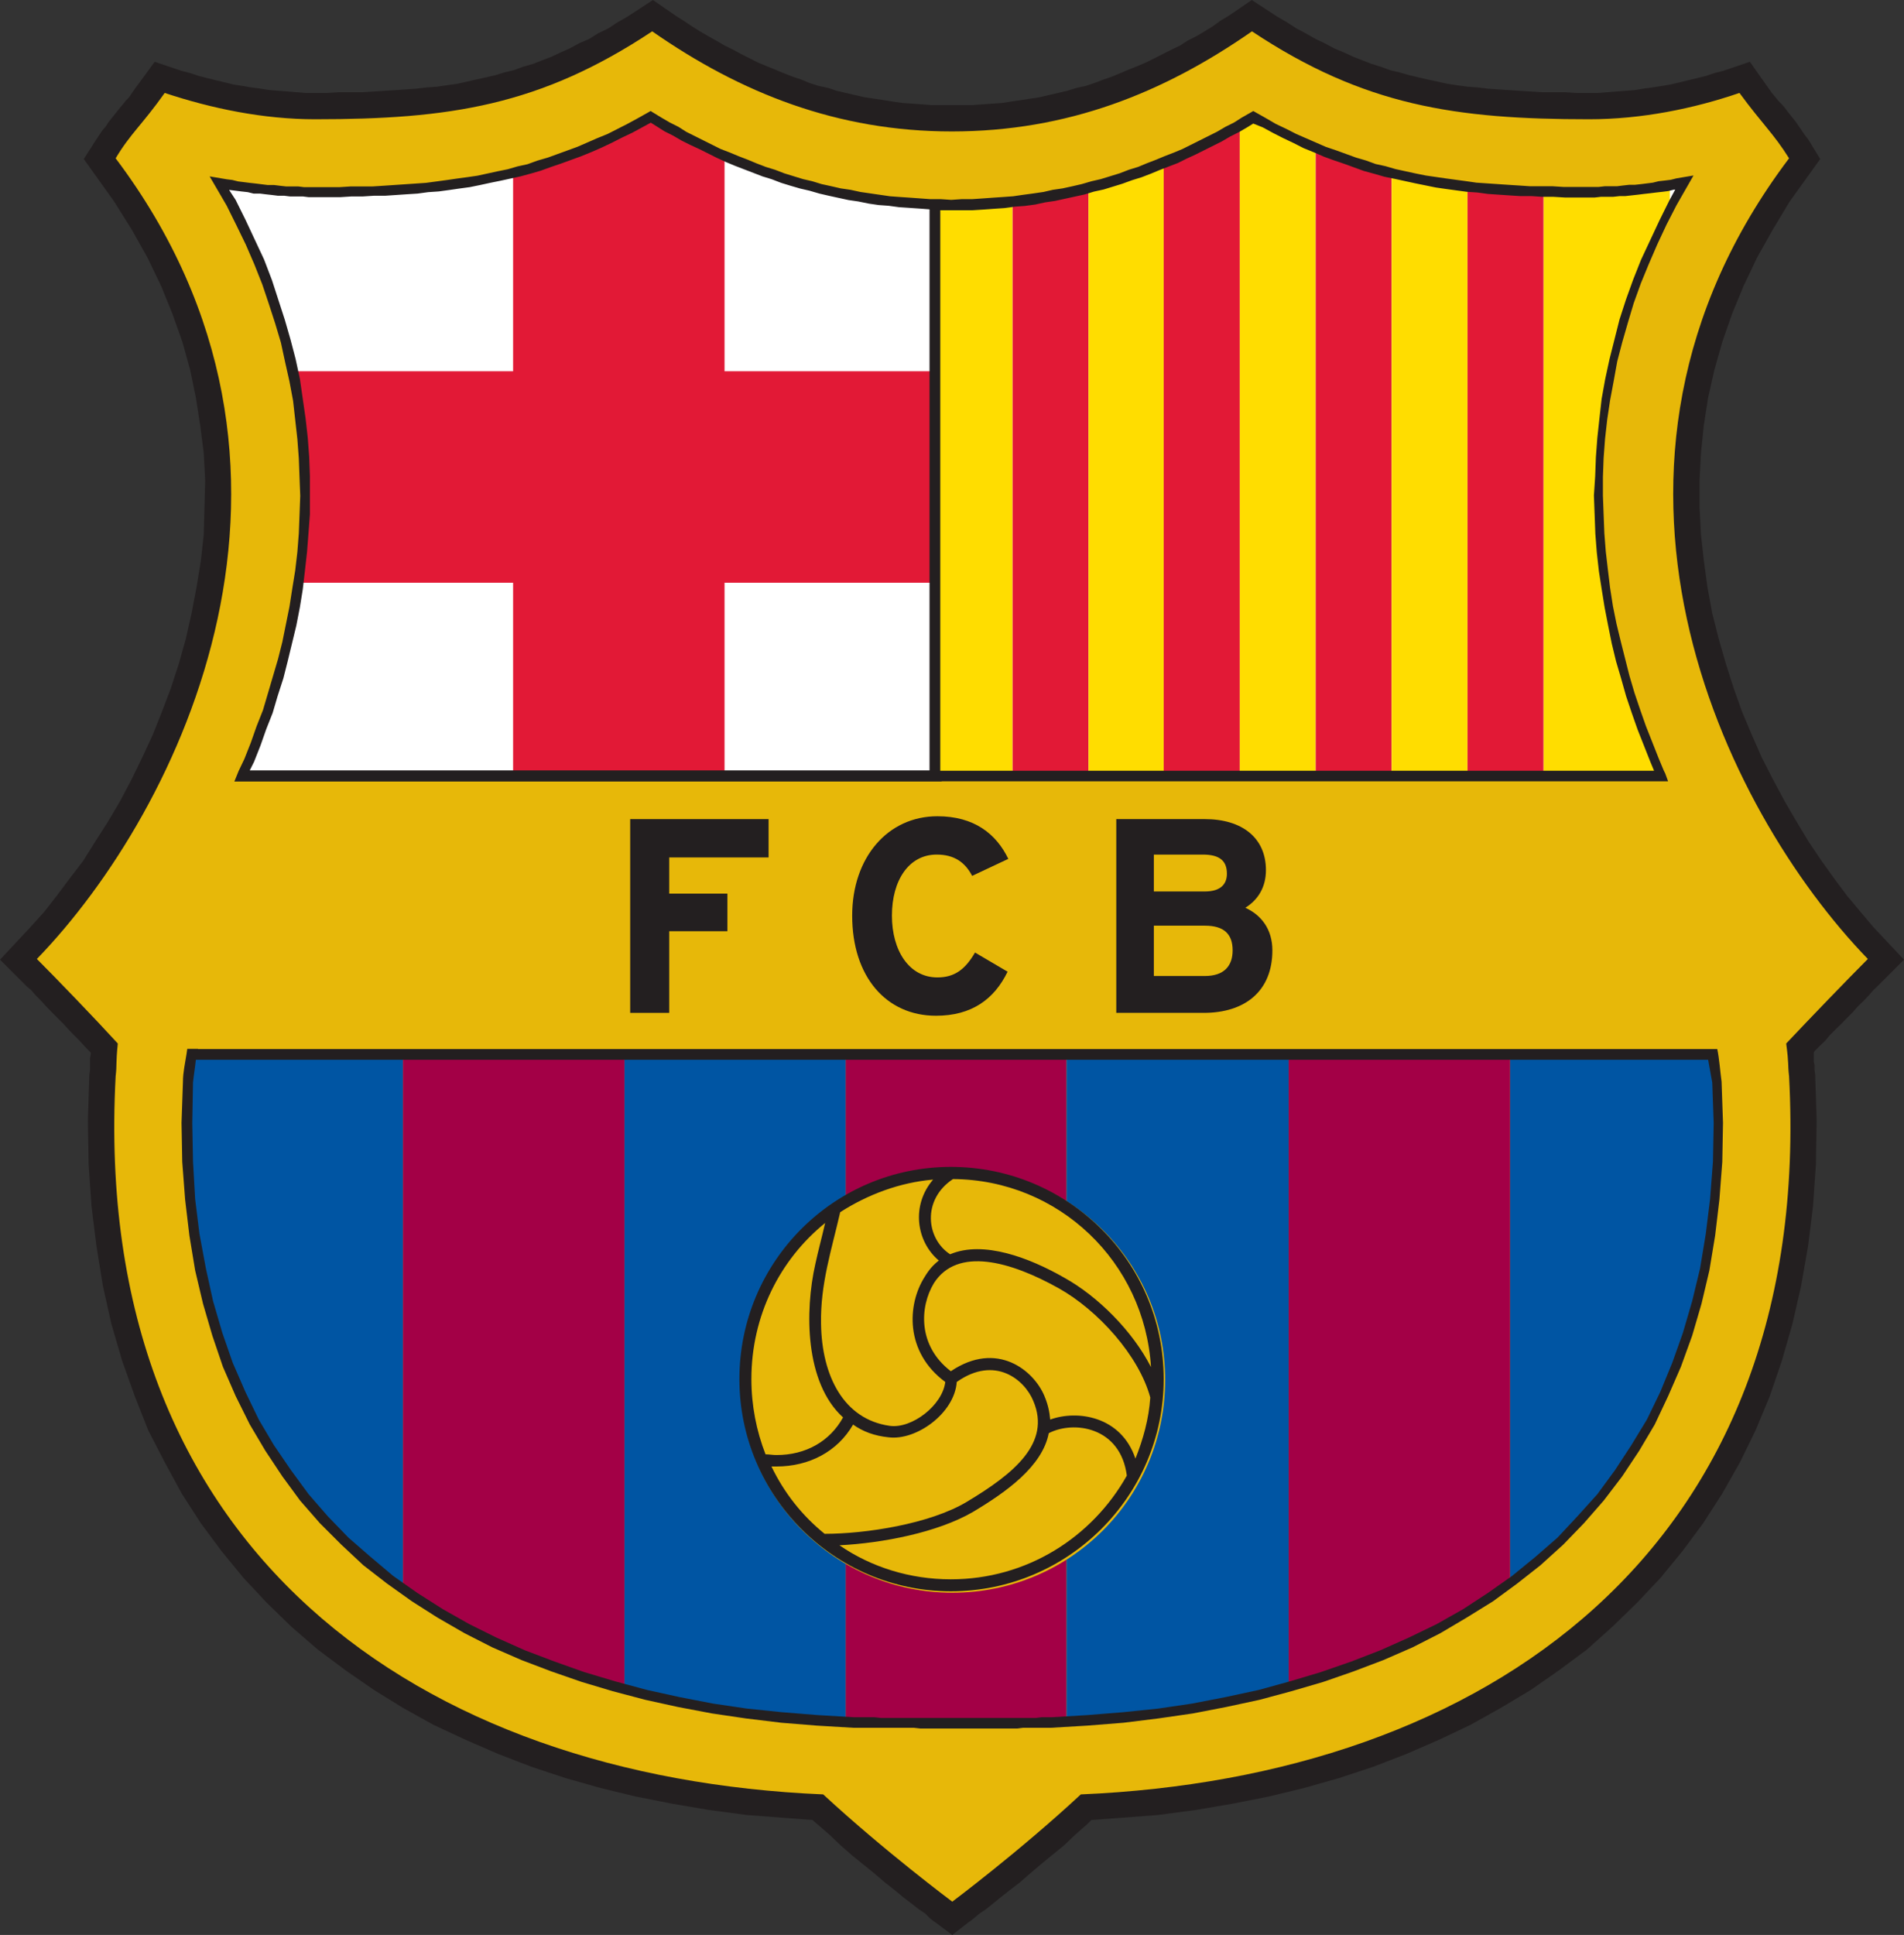
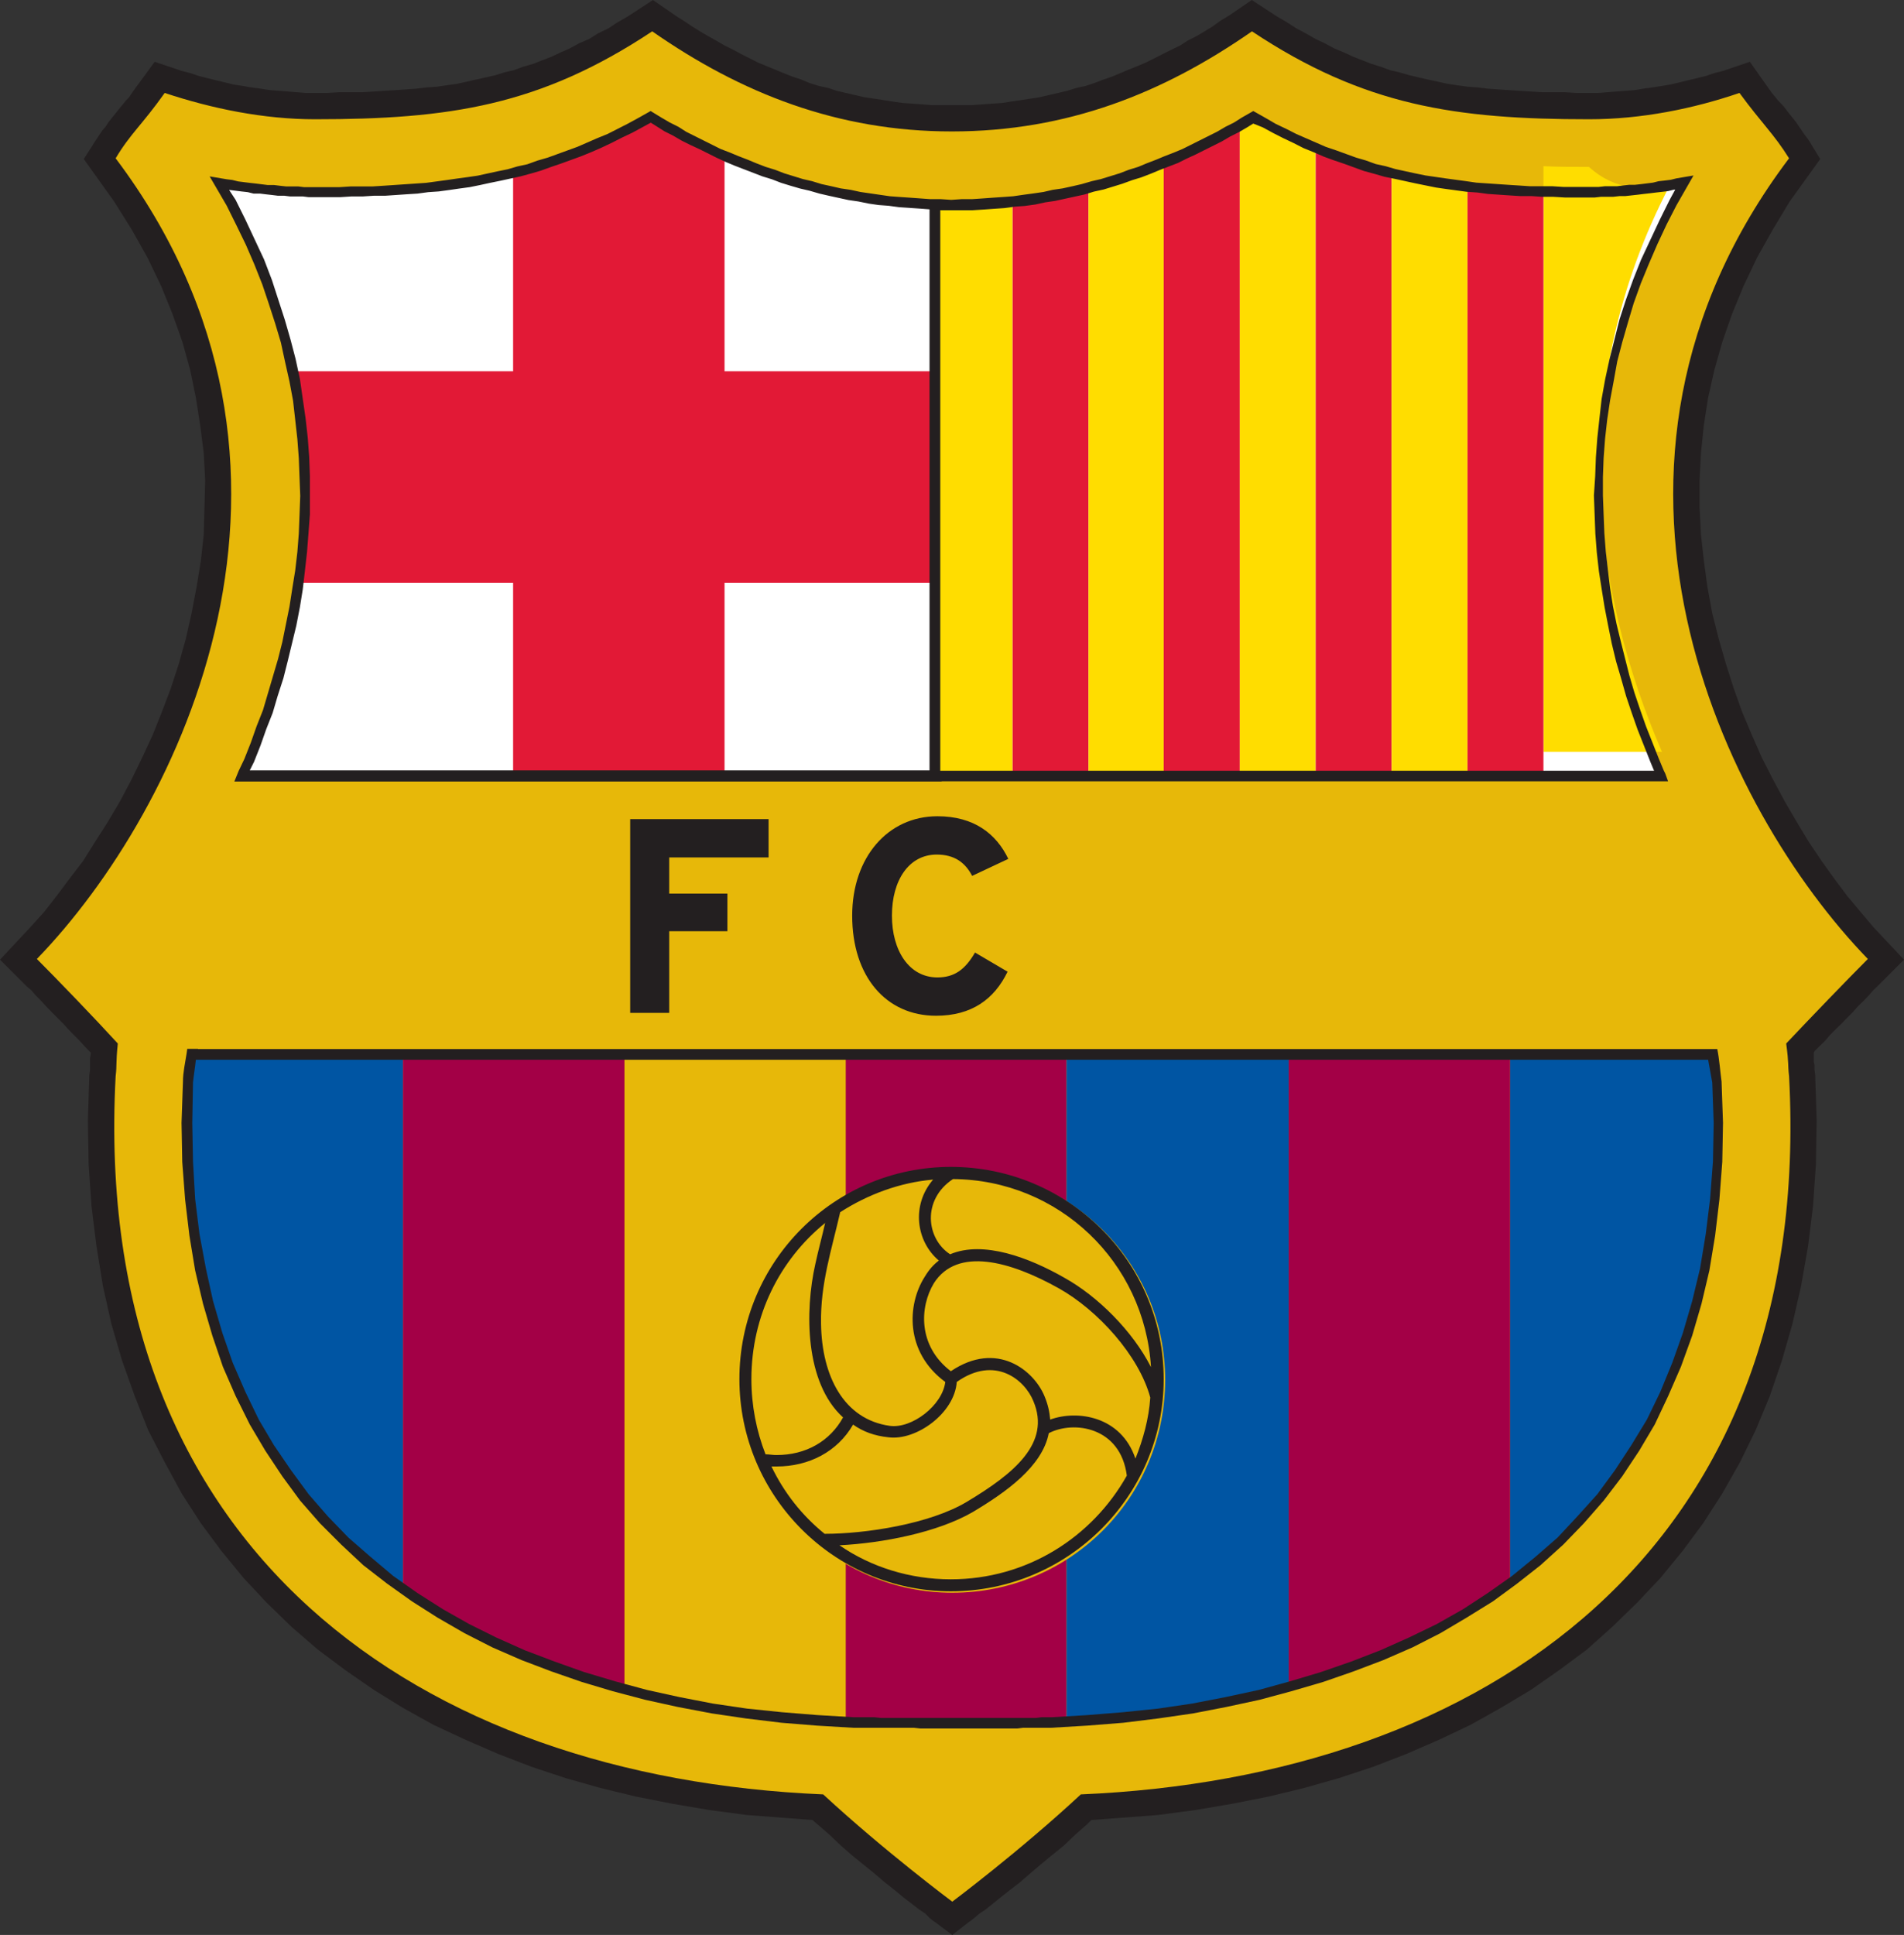
<svg xmlns="http://www.w3.org/2000/svg" id="Layer_1" x="0px" y="0px" viewBox="0 0 1063.5 1080.5" style="enable-background:new 0 0 1063.5 1080.5;">
  <rect x="0" y="0" width="1063.5" height="1080.5" fill="#333333" stroke="none" />
  <style type="text/css">
	.st0{fill-rule:evenodd;clip-rule:evenodd;fill:#231F20;}
	.st1{fill-rule:evenodd;clip-rule:evenodd;fill:#E7B809;}
	.st2{fill-rule:evenodd;clip-rule:evenodd;fill:#0055A3;}
	.st3{fill-rule:evenodd;clip-rule:evenodd;fill:#A30046;}
	.st4{fill-rule:evenodd;clip-rule:evenodd;fill:#FFFFFF;}
	.st5{fill-rule:evenodd;clip-rule:evenodd;fill:#E21936;}
	.st6{fill-rule:evenodd;clip-rule:evenodd;fill:#FFDD00;}
</style>
  <polygon class="st0" points="504.6,1059.5 499.8,1055.5 494.3,1051.2 488.7,1046.4 482.4,1041.3 476,1036.1 469.7,1030.6   463.4,1024.6 456.6,1018.7 453.8,1016.3 438,1015.1 417,1013.5 396,1010.7 375.4,1007.2 355.1,1003.2 335.3,998.4 315.9,992.9   296.9,986.6 278.2,979.4 260,971.5 242.2,963.2 225.1,953.7 208.9,943.7 193,932.7 177.6,921.2 162.9,908.5 149,895 136,881.1   123.7,866.1 112.2,850.6 101.5,834 92,816.5 82.8,798.7 75.3,779.7 68.2,759.8 62.2,739.2 57.5,718.2 53.9,696 51.1,673.4 49.5,650   49.1,625.5 49.9,600.1 50.3,597.3 50.3,596.1 50.3,594.6 50.3,593 50.3,591 50.7,588.6 50.7,587.8 49.9,587 47.2,584.2 44.4,581.1   41.2,577.9 38.1,574.7 35.3,571.6 32.1,568.4 28.9,565.2 25.8,562 23,558.9 20.2,556.1 17.4,552.9 14.7,550.6 12.3,548.2 0,535.9   17,517.7 24.6,509.3 31.7,500.2 38.8,490.7 46.4,480.8 53.1,470.1 60.2,459 67,447.5 73.3,435.6 79.3,423.3 85.2,410.6 90.4,397.6   95.5,384.1 99.9,370.6 103.8,356.7 107,342.5 109.8,327.8 112.2,313.1 113.8,298.5 114.2,283.4 114.6,268.3 113.8,252.9   111.8,237.4 109.4,222 106.2,206.5 101.9,191 96.3,175.2 90,159.7 82.4,143.9 73.7,128.4 63.8,112.6 46.8,88.8 53.9,77.7 55.5,75.3   57.1,72.9 59.1,70.6 60.6,68.2 62.2,66.2 63.8,64.2 65.4,62.2 67,60.2 68.6,58.3 70.2,56.3 72.1,54.3 73.7,51.9 75.7,49.1   77.7,46.4 86.4,34.5 101.5,39.6 106.2,40.8 111,42.4 115.7,43.6 120.5,44.8 125.6,46 130.4,47.2 135.6,48 140.3,48.8 145.5,49.5   150.6,50.3 155.8,50.7 160.9,51.1 165.7,51.5 170.8,51.9 176,51.9 182.7,51.9 189.5,51.5 196.2,51.5 202.5,51.5 208.9,51.1   214.8,50.7 221.2,50.3 227.1,49.9 232.7,49.5 238.6,48.8 244.2,48.4 249.7,47.6 255.3,46.8 260.8,45.6 266,44.4 271.5,43.2   276.7,42 281.8,40.4 287,39.2 292.1,37.3 297.7,35.7 302.8,33.7 308,31.7 313.1,29.3 318.3,27 323.4,24.2 329,21.8 334.1,18.6   339.7,15.9 345.2,12.3 350.8,9.1 364.7,0 377.3,8.7 381.7,11.5 386.5,14.7 390.8,17.4 395.6,20.2 399.9,22.6 404.7,25.4 409.4,27.7   413.8,30.1 418.6,32.5 423.3,34.9 428.1,36.9 432.8,38.8 437.6,40.8 442.7,42.8 447.5,44.4 452.3,46.4 457.4,48 462.6,49.1   467.3,50.7 472.5,51.9 477.6,53.1 482.8,54.3 488.3,55.1 493.5,55.9 498.6,56.7 504.2,57.5 509.7,57.9 515.3,58.3 520.4,58.7   526,58.7 531.5,58.7 537.5,58.7 543,58.7 548.6,58.3 554.1,57.9 559.7,57.5 564.8,56.7 570.4,55.9 575.5,55.1 580.7,54.3   585.8,53.1 591,51.9 596.1,50.7 601.3,49.1 606.4,48 611.2,46.4 616.4,44.4 621.1,42.8 625.9,40.8 630.6,38.8 635.4,36.9   640.1,34.9 644.9,32.5 649.6,30.1 654.4,27.7 659.2,25.4 663.5,22.6 668.3,20.2 673,17.4 677.4,14.7 681.8,11.5 686.5,8.7 699.2,0   713.1,9.1 718.6,12.3 724.2,15.9 729.3,18.6 734.9,21.8 740,24.2 745.2,27 750.7,29.3 755.9,31.7 761,33.7 766.2,35.7 771.3,37.3   776.5,39.2 781.6,40.4 787.2,42 792.3,43.2 797.5,44.4 803,45.6 808.6,46.8 813.7,47.6 819.7,48.4 825.2,48.8 830.8,49.5   836.7,49.9 842.7,50.3 848.6,50.7 855,51.1 861.3,51.5 867.6,51.5 874,51.5 880.7,51.9 887.5,51.9 892.6,51.9 897.8,51.5   902.9,51.1 908.1,50.7 913.2,50.3 918,49.5 923.1,48.8 928.3,48 933,47.2 938.2,46 943,44.8 948.1,43.6 952.9,42.4 957.6,40.8   962.4,39.6 977.4,34.5 985.8,46.4 987.7,49.1 989.7,51.9 991.7,54.3 993.3,56.3 995.3,58.3 996.9,60.2 998.4,62.2 1000,64.2   1001.6,66.2 1003.2,68.2 1004.8,70.6 1006.4,72.9 1008,75.3 1009.9,77.7 1016.7,88.8 999.6,112.6 990.1,128.4 981.4,143.9   973.9,159.7 967.5,175.2 962,191 957.6,206.5 954.1,222 951.7,237.4 950.1,252.9 949.3,268.3 949.3,283.4 950.1,298.5 951.7,313.1   953.7,327.8 956.4,342.5 960,356.7 964,370.6 968.3,384.1 973.1,397.6 978.6,410.6 984.2,423.3 990.5,435.6 996.9,447.5 1003.6,459   1010.3,470.1 1017.5,480.8 1024.6,490.7 1031.7,500.2 1039.3,509.3 1046.4,517.7 1063.5,535.9 1051.2,548.2 1048.8,550.6   1046.4,552.9 1043.6,556.1 1040.9,558.9 1037.7,562 1034.9,565.2 1031.7,568.4 1028.6,571.6 1025.4,574.7 1022.2,577.9   1019.5,581.1 1016.3,584.2 1013.5,587 1013.1,587.8 1013.1,588.6 1013.1,591 1013.1,593 1013.5,594.6 1013.5,596.1 1013.5,597.3   1013.9,600.1 1014.7,625.5 1014.3,650 1012.7,673.4 1009.9,696 1006,718.2 1001.2,739.2 995.3,759.8 988.5,779.7 980.6,798.7   971.9,816.5 962,834 951.3,850.6 939.8,866.1 927.5,881.1 914.4,895 900.5,908.5 886.3,921.2 870.8,932.7 855,943.7 838.3,953.7   821.3,963.2 803.8,971.5 785.6,979.4 767,986.6 747.9,992.9 728.5,998.4 708.7,1003.2 688.5,1007.2 667.9,1010.7 646.9,1013.5   625.9,1015.1 609.6,1016.3 607.2,1018.7 600.5,1024.6 594.2,1030.6 587.4,1036.1 581.1,1041.3 575.1,1046.4 569.6,1051.2   564,1055.5 558.9,1059.5 554.5,1063.1 550.6,1066.2 547,1068.6 544.2,1071 542.2,1072.6 541,1073.4 531.9,1080.5 522.4,1073.4   521.2,1072.6 519.2,1071 516.9,1068.6 513.3,1066.2 509.3,1063.1" />
  <path class="st1" d="M531.9,1061.9c0,0-37.7-28.1-72.1-59.9C235.8,992.5,50.3,866.9,64.6,600.9c0.8-6.7,0-6.3,1.2-18.2  c-12.7-13.9-34.1-36.1-45.2-47.2c80.5-83.2,174-274.3,44-447.1C72.9,74.5,79.3,69.8,92,51.9c26.2,8.7,55.1,14.7,84,14.7  c74.9,0,125.6-7.5,188.3-49.1c49.5,34.5,103.5,55.9,167.3,55.9c64.6,0,118.1-21.4,167.7-55.9c62.6,41.6,113.8,49.1,188.3,49.1  c29.3,0,58.3-5.9,84-14.7c13.1,17.8,19,22.6,27.7,36.5c-130.4,172.8-36.5,363.9,44,447.1c-11.1,11.1-32.5,33.3-45.6,47.2  c1.6,11.9,0.8,11.5,1.6,18.2c14.3,266-171.2,391.6-395.6,401.1C569.6,1033.7,531.9,1061.9,531.9,1061.9z" />
  <path class="st2" d="M225.1,588.6v298.9c-79.7-57.1-126.8-149-120.1-283c0.8-7.5,1.2-7.9,2-15.9H225.1z" />
  <path class="st3" d="M348.8,588.6v354.7c-46.4-12.3-88.4-30.5-123.7-55.9V588.6H348.8z" />
-   <path class="st2" d="M472.5,588.6v373c-43.6-2-85.2-7.9-123.7-18.2V588.6H472.5z" />
  <path class="st3" d="M595.7,588.6v373c-2.8,0-5.9,0-8.7,0.4c-32.5,0.4-69.4,0-110.2,0c-1.6,0-2.8-0.4-4.4-0.4v-373H595.7z" />
  <path class="st2" d="M719.8,588.6v353.6c-38.4,10.7-80.1,17-124.1,19.4v-373H719.8z" />
  <path class="st3" d="M843.5,588.6v295.3c-35.3,26.2-77.3,45.6-123.7,58.3V588.6H843.5z" />
  <path class="st2" d="M843.5,883.9V588.6h113.4c0.4,7.9,1.2,8.3,1.6,15.9C965.2,735.7,920.4,826.8,843.5,883.9z" />
  <path class="st1" d="M413.4,770.5c0-65.4,53.5-118.1,118.5-118.1c65.8,0,118.9,52.7,118.9,118.1c0,65.8-53.1,118.9-118.9,118.9  C466.9,889.4,413.4,836.3,413.4,770.5z" />
  <path class="st0" d="M531.1,651.6c65.4,0,118.9,52.7,118.9,118.5c0,65.4-53.5,118.5-118.9,118.5c-65,0-118.1-53.1-118.1-118.5  C413,704.3,466.1,651.6,531.1,651.6L531.1,651.6z M470.9,791.5c-21.4-19.4-21.4-59.5-15.5-85.6c1.6-7.5,3.6-14.7,5.5-23  c-25.4,20.6-41.2,51.9-41.2,87.2c0,14.7,2.8,28.9,7.9,42c2,0,4,0.4,5.9,0.4C450.3,812.6,463.7,804.6,470.9,791.5L470.9,791.5z   M585.8,800.3c-3.6,18.6-23.8,32.9-42.4,44c-19.8,11.5-50.7,17.4-74.5,18.6c17.8,12.3,39.6,19,62.2,19c42.4,0,78.9-23.4,98.3-57.9  C625.9,796.7,599.7,793.1,585.8,800.3L585.8,800.3z M460.6,856.5c23,0,58.7-5.5,79.3-17.8c26.6-15.9,47.2-32.9,37.3-56.3  c-4.8-11.9-21.4-25.8-42.8-10.7c-1.2,17.4-22.6,32.9-38.1,30.9c-7.9-0.8-14.3-3.2-19.8-7.1c-8.7,15.1-24.6,23.4-42.8,23.4  c-0.8,0-2,0-2.8,0C438,833.6,447.9,846.2,460.6,856.5L460.6,856.5z M530.7,700.4c18.6-7.9,44.4,2,63.8,13.1  c18.6,10.3,38.1,29.7,48.4,49.9c-3.6-58.7-51.5-104.6-110.6-105C514.9,669.9,517.3,691.7,530.7,700.4L530.7,700.4z M528,771.7  c-22.6-16.6-21.4-43.2-11.5-58.7c2.4-4,4.8-6.7,7.9-9.1c-12.7-10.7-15.5-30.9-3.2-45.2c-18.6,1.6-36.5,8.3-51.9,18.2  c-4.8,21-11.1,40-10.7,62.2c0.4,29.3,12.7,53.5,38.4,57.1C509.3,797.9,526.4,784.8,528,771.7L528,771.7z M642.5,780.4  c-6.3-23.4-29.3-48.8-51.1-61c-27-15.1-56.7-23.4-69.8-2.8c-7.9,13.1-9.1,34.9,9.5,49.1c25.8-17.4,46.4-0.4,52.3,13.9  c2,4.8,2.8,8.7,3.2,13.1c15.1-5.5,39.6-2,47.6,21.8C638.5,803.8,641.7,792.3,642.5,780.4z" />
  <path class="st4" d="M135.2,433.6c40.8-93.5,56.3-214-12.7-331.4c17.4,3.2,35.3,4.8,53.5,4.8c70.2,0,125.6-6.3,187.9-41.2  c48.8,29.3,103.8,48.4,167.7,48.4c64.6,0,119.3-19,168.5-48.4c62.2,34.9,117.3,41.2,187.5,41.2c18.2,0,36.5-1.6,53.9-5.2  c-69,117.7-53.9,238.2-13.1,331.8H135.2z" />
  <path class="st5" d="M404.7,87.2v346.4H286.6V96.7c25.8-6.3,50.7-16.3,77.3-30.9C376.9,73.7,390.4,80.9,404.7,87.2z" />
  <path class="st5" d="M163.3,207.3h359.1v118.1H166.5C171.6,287.4,171.6,247.7,163.3,207.3z" />
-   <path class="st6" d="M932.7,103.5v13.9c-59.1,113-43.2,226.7-4.4,316.3h-66.2v-327c8.3,0.4,17,0.4,25.4,0.4  C902.9,107,918,105.8,932.7,103.5z" />
+   <path class="st6" d="M932.7,103.5c-59.1,113-43.2,226.7-4.4,316.3h-66.2v-327c8.3,0.4,17,0.4,25.4,0.4  C902.9,107,918,105.8,932.7,103.5z" />
  <path class="st6" d="M565.6,112.6v321.1h-42.4V114.2c2.8,0,5.5,0,8.3,0C543,114.2,554.5,113.4,565.6,112.6z" />
  <path class="st5" d="M608,104.6v329h-42.4V112.6C579.9,111,594.2,108.2,608,104.6z" />
  <path class="st6" d="M650,90.8v342.9h-42v-329C622.3,101.1,636.6,96.3,650,90.8z" />
  <path class="st5" d="M692.5,69.8v363.9H650V90.8C664.7,84.8,679,77.7,692.5,69.8z" />
  <path class="st6" d="M734.9,82.8v350.8h-42.4V69.8c2.8-1.2,5.2-2.8,7.5-4C711.9,72.5,723.4,78.1,734.9,82.8z" />
  <path class="st5" d="M777.3,96.7v336.9h-42.4V82.8C749.1,88.8,763.4,93.1,777.3,96.7z" />
  <path class="st6" d="M819.7,103.8v329.8h-42.4V96.7C791.5,99.9,805.4,102.3,819.7,103.8z" />
  <path class="st5" d="M862.1,106.6v327h-42.4V103.8C833.6,105.4,847.8,106.2,862.1,106.6z" />
  <polygon class="st0" points="429.3,478.8 429.3,457.4 352,457.4 352,565.6 373.8,565.6 373.8,520 406.3,520 406.3,499 373.8,499   373.8,478.8" />
  <path class="st0" d="M563.2,479.6c-6.7-13.9-19-23.8-39.6-23.8c-27.7,0-47.6,23-47.6,55.5c0,34.1,19,55.9,46.8,55.9  c19.8,0,32.5-9.1,40-24.6l-18.2-10.7c-5.5,9.5-11.5,13.9-21,13.9c-15.9,0-25.4-15.1-25.4-34.5c0-19.8,9.5-34.1,25-34.1  c9.9,0,15.9,4.4,19.8,11.9L563.2,479.6z" />
-   <path class="st0" d="M710.7,530.7c0-11.9-6.3-19.8-15.1-23.8c7.1-4.4,11.5-11.5,11.5-21c0-18.2-13.5-28.5-34.1-28.5h-49.5v108.2  h48.8C695.6,565.6,710.7,553.3,710.7,530.7L710.7,530.7z M685.3,487.9c0,5.9-3.6,9.9-12.3,9.9h-28.5v-20.6h27.3  C681.4,477.2,685.3,480.8,685.3,487.9L685.3,487.9z M688.5,530.7c0,8.7-4.8,14.3-15.5,14.3h-28.5v-28.1H673  C683.7,516.9,688.5,521.6,688.5,530.7z" />
  <path class="st0" d="M525.2,116.9v313.5h398.7l-2-4.8l-3.6-9.1l-3.6-9.1l-3.2-9.1l-3.2-9.5l-2.8-9.9l-2.8-9.5l-2.4-9.9l-2-9.9  l-2-10.3l-1.6-9.9l-1.6-10.3l-1.2-10.7l-0.8-10.3l-0.4-10.7l-0.4-10.7L891,266l0.4-10.7l0.8-10.7l1.2-11.1l1.2-10.7l2-11.1l2.4-11.1  l2.8-11.1l2.8-11.1l3.6-11.1l4-11.1l4.4-11.1l5.2-11.1l5.2-11.1l5.5-11.1l3.2-5.9H935l-3.2,0.8l-3.2,0.4l-3.6,0.4l-3.2,0.4l-3.6,0.4  l-3.2,0.4l-3.6,0.4l-3.6,0.4h-3.2l-3.6,0.4h-3.2h-3.6l-3.6,0.4h-3.6h-6.3h-6.3l-6.7-0.4h-6.3l-5.9-0.4h-6.3l-6.3-0.4l-5.9-0.4  l-5.9-0.4l-5.9-0.8l-5.9-0.4l-5.9-0.8l-5.9-0.8l-5.5-0.8l-5.9-1.2l-5.9-1.2l-5.5-1.2l-5.5-1.2l-5.9-1.2l-5.5-1.6l-5.9-1.6l-5.5-2  l-5.5-2l-5.9-2l-5.5-2l-5.5-2.4l-5.9-2.4l-5.5-2.8l-5.9-2.8l-5.5-2.8l-5.9-3.2L700,69l-3.2,2l-4.8,2.8l-4.8,2.4l-4.8,2.8l-4.8,2.4  l-4.8,2.4l-4.8,2.4l-5.2,2.4l-4.8,2.4l-5.2,2l-5.2,2l-4.8,2l-5.2,2l-5.2,1.6l-5.5,2l-5.2,1.6l-5.2,1.6l-5.5,1.2l-5.2,1.6l-5.5,1.2  l-5.5,1.2l-5.5,1.2l-5.5,0.8l-5.5,1.2l-5.9,0.8l-5.5,0.4l-5.9,0.8l-5.9,0.4l-5.5,0.4l-6.3,0.4h-5.9h-5.9h-5.9H525.2L525.2,116.9z   M526,436.4L526,436.4h-7.1l0,0h-388l2.4-5.9l0,0l3.2-6.7l3.6-9.1l3.2-9.1l3.6-9.1l2.8-9.5l2.8-9.5l2.8-9.5l2.4-9.5l2-9.9l2-9.9  l1.6-10.3l1.6-9.9l1.2-10.3l0.8-10.3l0.4-10.3l0.4-10.7l-0.4-10.3l-0.4-10.7l-0.8-10.7l-1.2-10.7l-1.2-10.7l-2-10.7l-2.4-10.7  l-2.4-11.1l-3.2-10.7l-3.6-11.1l-3.6-10.7l-4.4-11.1l-4.8-11.1l-5.2-10.7l-5.5-11.1l-9.5-16.3l9.5,1.6l3.2,0.4l3.2,0.8l3.2,0.4  l3.2,0.4l3.6,0.4l3.2,0.4l3.2,0.4h3.6l3.2,0.4l3.6,0.4h3.2h3.6l3.2,0.4h3.6h3.2h6.7h6.3l6.3-0.4h6.3h5.9l6.3-0.4l5.9-0.4l5.9-0.4  l5.9-0.4l5.9-0.4l5.9-0.8l5.9-0.8l5.5-0.8l5.9-0.8l5.5-0.8l5.5-1.2l5.5-1.2l5.9-1.2l5.5-1.6l5.5-1.2l5.5-2L306,88l5.5-2l5.5-2l5.5-2  l5.5-2.4l5.5-2.4l5.9-2.4l5.5-2.8l5.5-2.8l5.9-3.2l7.1-4l5.9,3.6l4.8,2.8l4.8,2.4l4.4,2.8l4.8,2.4l4.8,2.4l4.8,2.4l4.8,2.4l5.2,2  l4.8,2l5.2,2l4.8,2l5.2,2l5.2,1.6l5.2,2l5.2,1.6l5.2,1.6l5.2,1.2l5.2,1.6l5.5,1.2l5.2,1.2l5.5,0.8l5.5,1.2l5.5,0.8l5.5,0.8l5.5,0.8  l5.5,0.4l5.9,0.4l5.5,0.4l5.5,0.4h5.9l5.9,0.4l5.9-0.4h5.9l5.9-0.4l5.5-0.4l5.9-0.4l5.5-0.4l5.5-0.8l5.9-0.8l5.5-0.8l5.2-1.2  l5.5-0.8l5.5-1.2l5.2-1.2l5.5-1.6l5.2-1.2l5.2-1.6l5.2-1.6l5.2-2l5.2-1.6l4.8-2l5.2-2l4.8-2l5.2-2l4.8-2l4.8-2.4l4.8-2.4l4.8-2.4  l4.8-2.4l4.8-2.8l4.8-2.4l4.4-2.8l6.3-3.6l7.1,4l5.5,3.2l5.9,2.8l5.5,2.8l5.5,2.4l5.5,2.4l5.5,2.4l5.9,2l5.5,2l5.5,2l5.5,1.6l5.5,2  l5.5,1.2l5.5,1.6l5.5,1.2l5.5,1.2l5.9,1.2l5.5,0.8l5.5,0.8l5.9,0.8l5.9,0.8l5.5,0.8l5.9,0.4l5.9,0.4l5.9,0.4l6.3,0.4l5.9,0.4h6.3  h6.3l6.3,0.4h6.3h6.3h3.6h3.2l3.6-0.4h3.2h3.6l3.2-0.4l3.6-0.4h3.2l3.6-0.4l3.2-0.4l3.2-0.4l3.2-0.8l3.6-0.4l3.2-0.4l3.2-0.8  l9.5-1.6l-9.5,16.6l-5.5,10.7l-5.2,11.1l-4.8,11.1l-4.4,10.7l-4,11.1l-3.2,10.7l-3.2,11.1l-2.8,10.7l-2,11.1l-2,10.7l-1.6,10.7  l-1.2,10.7l-0.8,10.7l-0.4,10.7v10.3l0.4,10.7l0.4,10.3l0.8,10.3l1.2,10.3l1.2,9.9l1.6,10.3l2,9.9l2.4,9.9l2.4,9.5l2.4,9.5l2.8,9.5  l3.2,9.5l3.2,9.1l3.6,9.1l3.6,9.1l2.8,6.7l0,0l0.4,0.8l0.4,0.8l0,0l1.6,4.4H526L526,436.4z M519.2,430.5V116.9l-5.2-0.4l-5.9-0.4  l-5.9-0.4l-5.9-0.8l-5.5-0.4l-5.5-0.8l-5.9-1.2l-5.5-0.8l-5.5-1.2l-5.5-1.2l-5.2-1.2l-5.5-1.6l-5.2-1.2l-5.5-1.6l-5.2-1.6l-5.2-2  l-5.2-1.6l-5.2-2l-5.2-2l-5.2-2l-4.8-2l-5.2-2.4l-4.8-2.4l-4.8-2.4l-5.2-2.4l-4.8-2.4l-4.8-2.8l-4.8-2.4l-4.4-2.8l-3.2-2l-4.4,2.4  l-5.9,3.2l-5.9,2.8l-5.5,2.8l-5.9,2.8l-5.5,2.4l-5.9,2.4l-5.5,2l-5.5,2l-5.9,2l-5.5,2l-5.5,1.6l-5.9,1.6l-5.5,1.2l-5.5,1.2l-5.9,1.2  l-5.5,1.2l-5.9,1.2l-5.9,0.8l-5.5,0.8l-5.9,0.8l-5.9,0.4l-5.9,0.8l-6.3,0.4l-5.9,0.4l-5.9,0.4h-6.3l-6.3,0.4h-6.3l-6.3,0.4h-6.3H176  h-3.6l-3.2-0.4h-3.6h-3.6l-3.2-0.4h-3.6l-3.2-0.4l-3.6-0.4l-3.2-0.4h-3.6l-3.2-0.8l-3.6-0.4l-3.2-0.4l-3.2-0.4H128l3.6,5.5l5.5,11.1  l5.2,11.1l5.2,11.1l4.4,11.5l3.6,11.1l3.6,11.1l3.2,11.1l2.8,10.7l2.4,11.1l1.6,11.1l1.6,11.1l1.2,10.7l0.8,10.7l0.4,10.7v10.7v10.7  l-0.8,10.7l-0.8,10.3l-1.2,10.7l-1.2,10.3l-1.6,9.9l-2,10.3l-2.4,9.9l-2.4,9.9l-2.4,9.5l-3.2,9.9l-2.8,9.5l-3.6,9.1l-3.2,9.1  l-3.6,9.1l-2.4,4.8H519.2z" />
  <path class="st0" d="M110.6,585.8h842.3l0,0h6.3c1.2,5.9,1.6,12.3,2.4,18.2l0.8,23l-0.4,21.8l-1.6,21l-2.4,20.2l-3.2,19.4l-4.4,18.6  l-5.2,17.8l-6.3,17.4l-7.1,16.3l-7.5,15.9l-8.7,14.7l-9.5,14.3l-10.3,13.5l-11.1,12.7l-11.5,11.9L860.5,874l-13.1,10.3l-13.5,9.9  l-14.7,9.1l-14.7,8.7l-15.5,7.9l-16.3,7.1l-16.6,6.3l-17,5.9l-17.8,5.2l-17.8,4.8l-18.6,4l-18.6,3.6l-19.4,2.8l-19.4,2.4l-20.2,1.6  l-20.2,1.2h-3.2h-2.8h-3.2h-3.2h-3.2l-3.2,0.4h-3.2H562h-3.6h-3.2h-3.2h-3.6h-3.2h-3.6h-3.6h-3.2h-3.6H528h-3.6h-3.6h-3.2h-3.6  l-3.6-0.4H507h-4h-3.6h-3.6h-4h-3.6H482h-5.5l-20.2-1.2l-19.8-1.6l-19.8-2.4l-19-2.8l-19-3.6l-18.2-4l-18.2-4.8l-17.4-5.2l-17-5.9  l-16.6-6.3l-16.3-7.1l-15.5-7.9l-15.1-8.7l-14.3-9.1l-13.9-9.9L202.9,874l-12.3-11.5l-11.9-11.9l-11.1-12.7l-9.9-13.5l-9.5-14.3  l-8.7-14.7l-7.9-15.9l-7.1-16.3l-5.9-17.4l-5.2-17.8l-4.4-18.6l-3.2-19.4l-2.4-20.2l-1.6-21l-0.4-21.8l0.8-23c0-5.2,1.2-10.3,2-15.5  l0.4-2.8H110.6L110.6,585.8L110.6,585.8z M954.1,591.8H109.4c-0.4,4-1.2,8.7-1.6,12.7l-0.4,22.6l0.4,21.4l1.2,21l2.4,19.4l3.6,19.4  l4,18.2l5.2,17.8L130,761l7.1,16.3l7.5,15.5L153,807l9.5,13.9l9.9,13.5l10.7,12.3l11.5,11.9l12.3,10.7l12.7,10.7l13.5,9.5l14.3,9.1  l14.7,8.3l15.1,7.5l15.9,7.1l16.6,6.3l16.6,5.9l17.4,5.2l17.8,4.8l18.2,4l18.6,3.6l19,2.8l19.4,2l19.8,1.6l20.2,1.2h3.6h4h4l3.6,0.4  h4h3.6h3.6h4h3.6h3.6h3.6h3.2h3.6h3.6h3.6h3.6h3.2h3.6h3.6h3.2h3.6h3.2h3.2h3.2h3.6h3.2h3.2h3.2h3.2l3.2-0.4h5.9l19.8-1.2l19.8-1.6  l19.4-2l19-2.8l18.6-3.6l18.6-4l17.4-4.8l17.4-5.2l17-5.9l16.3-6.3l15.9-7.1l15.5-7.5l14.7-8.3l13.9-9.1l13.5-9.5l13.1-10.7  l12.3-10.7l11.1-11.9l11.1-12.3l9.9-13.5l9.1-13.9l8.7-14.3l7.5-15.5l6.7-16.3l5.9-16.6l5.2-17.8l4.4-18.2l3.2-19.4l2.4-19.4l1.6-21  l0.4-21.4l-0.8-22.6C955.6,600.1,954.8,595.7,954.1,591.8z" />
</svg>